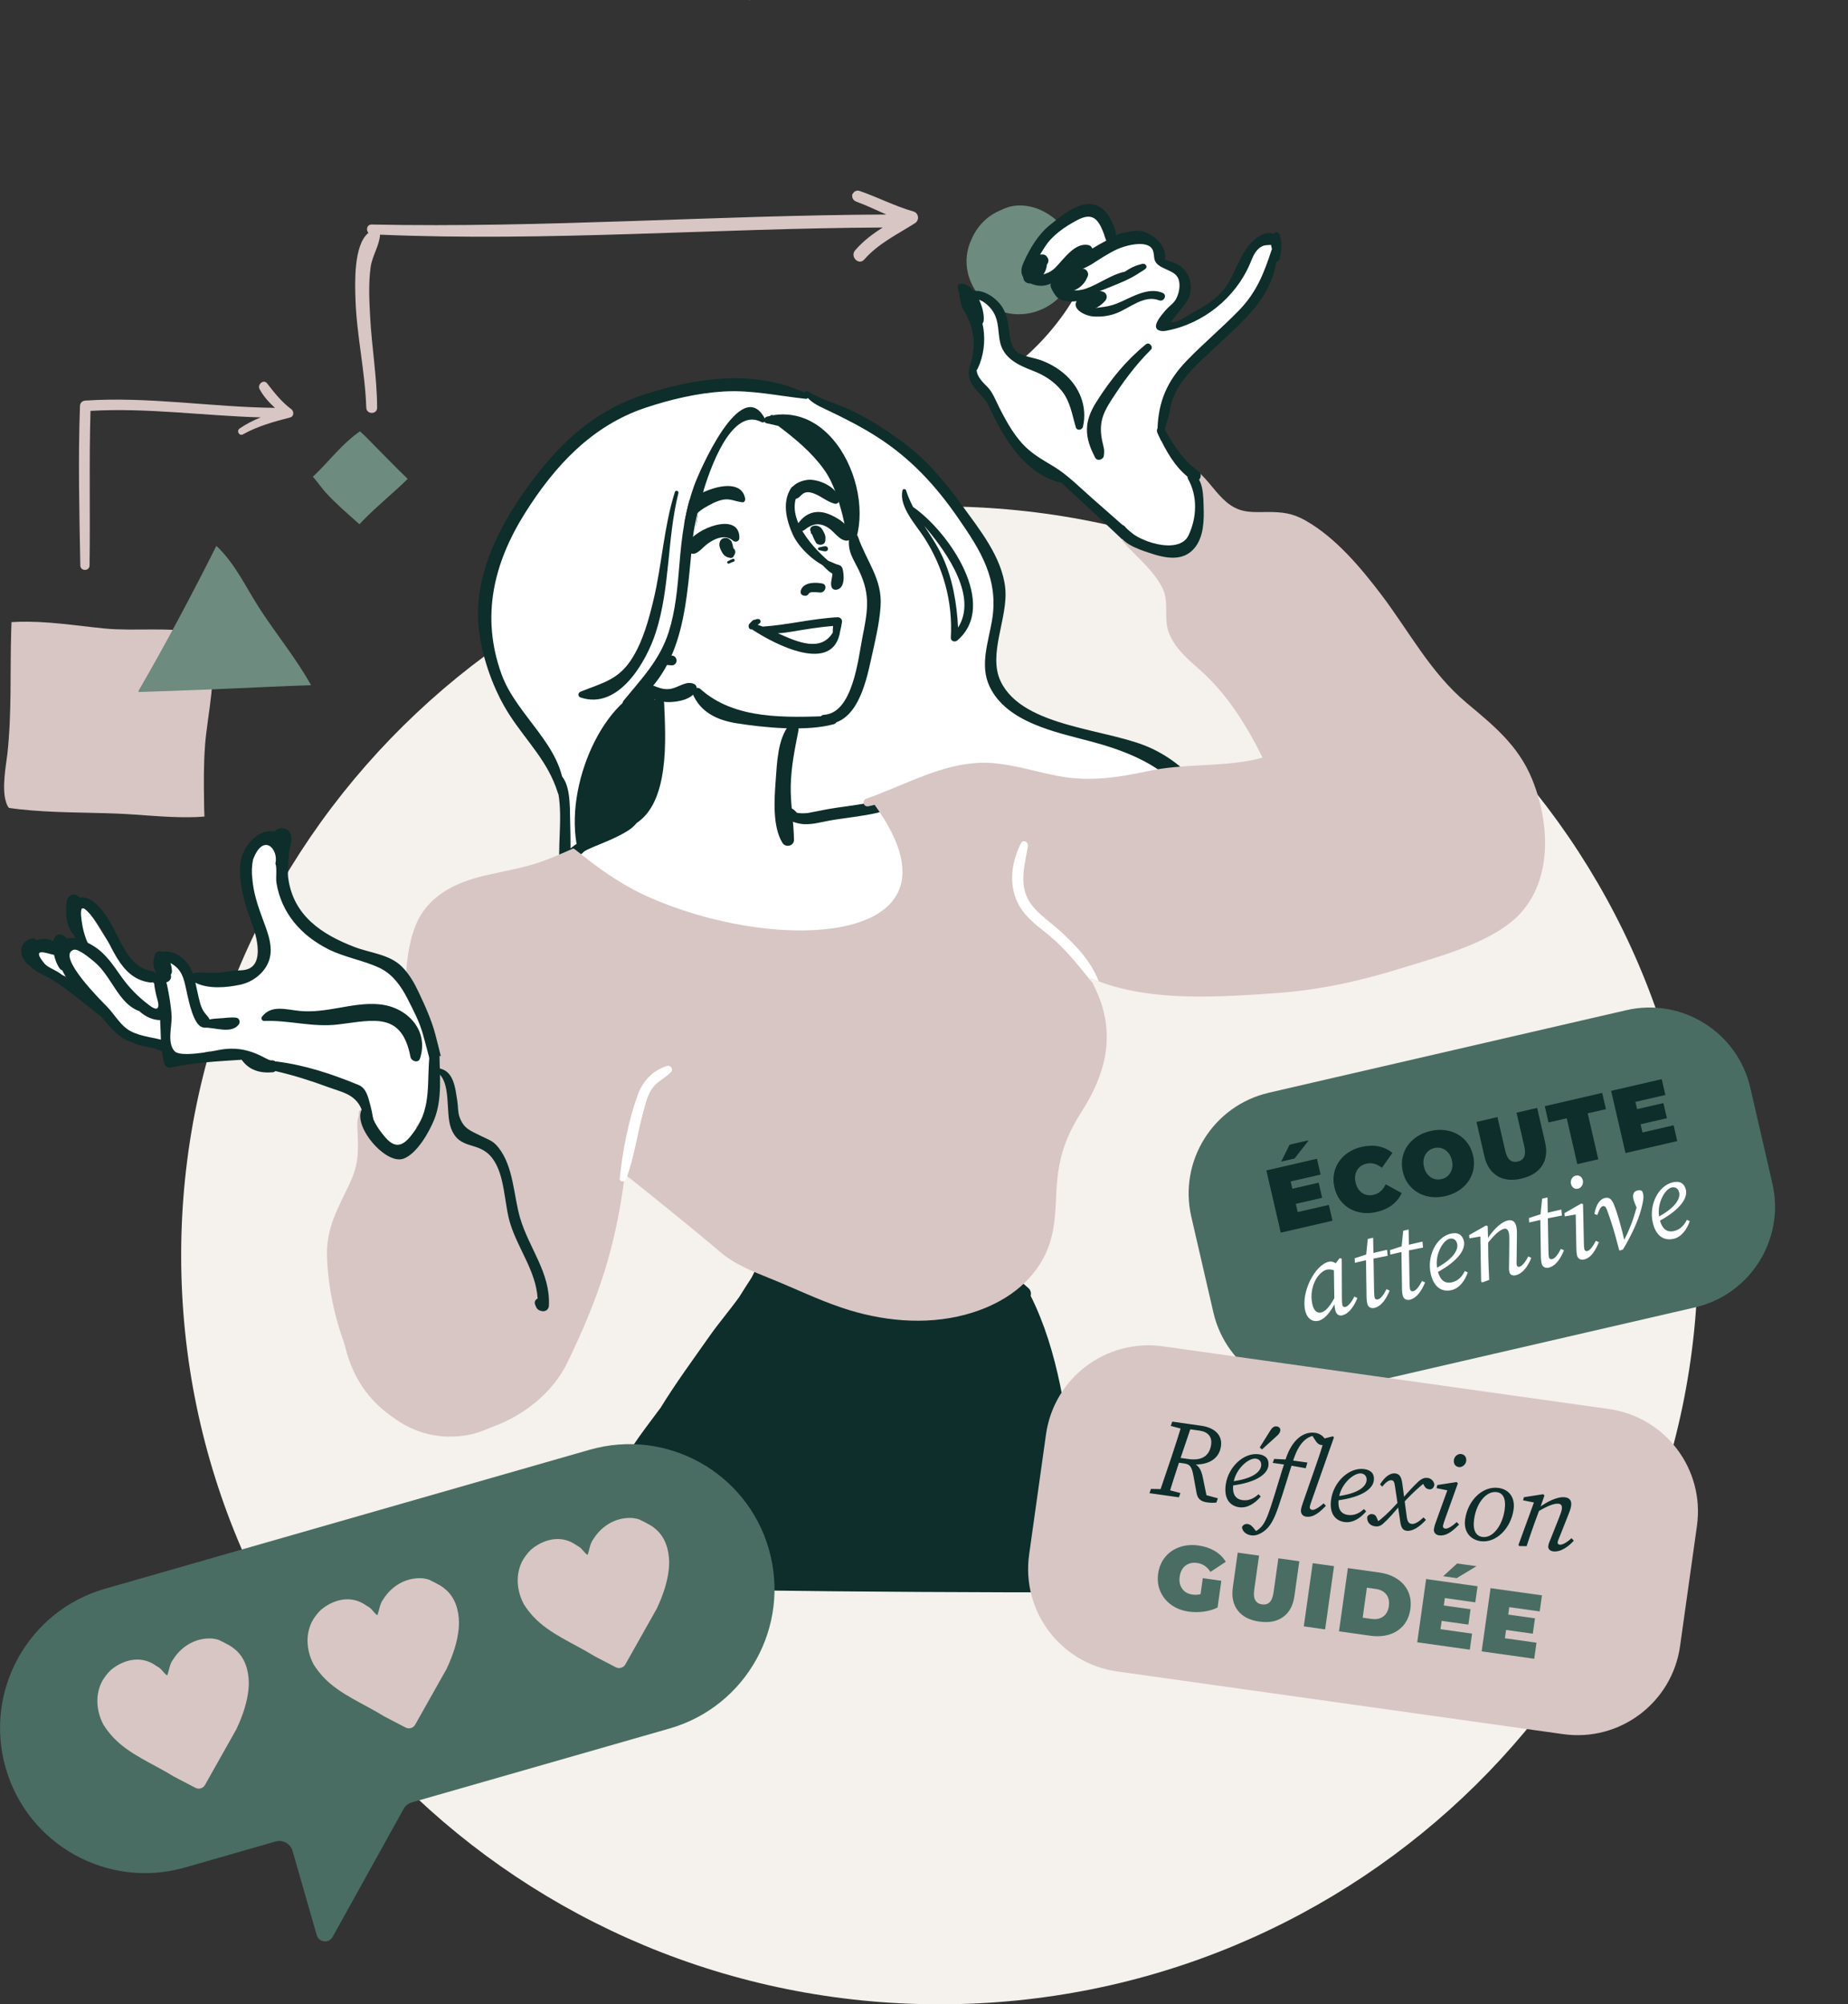
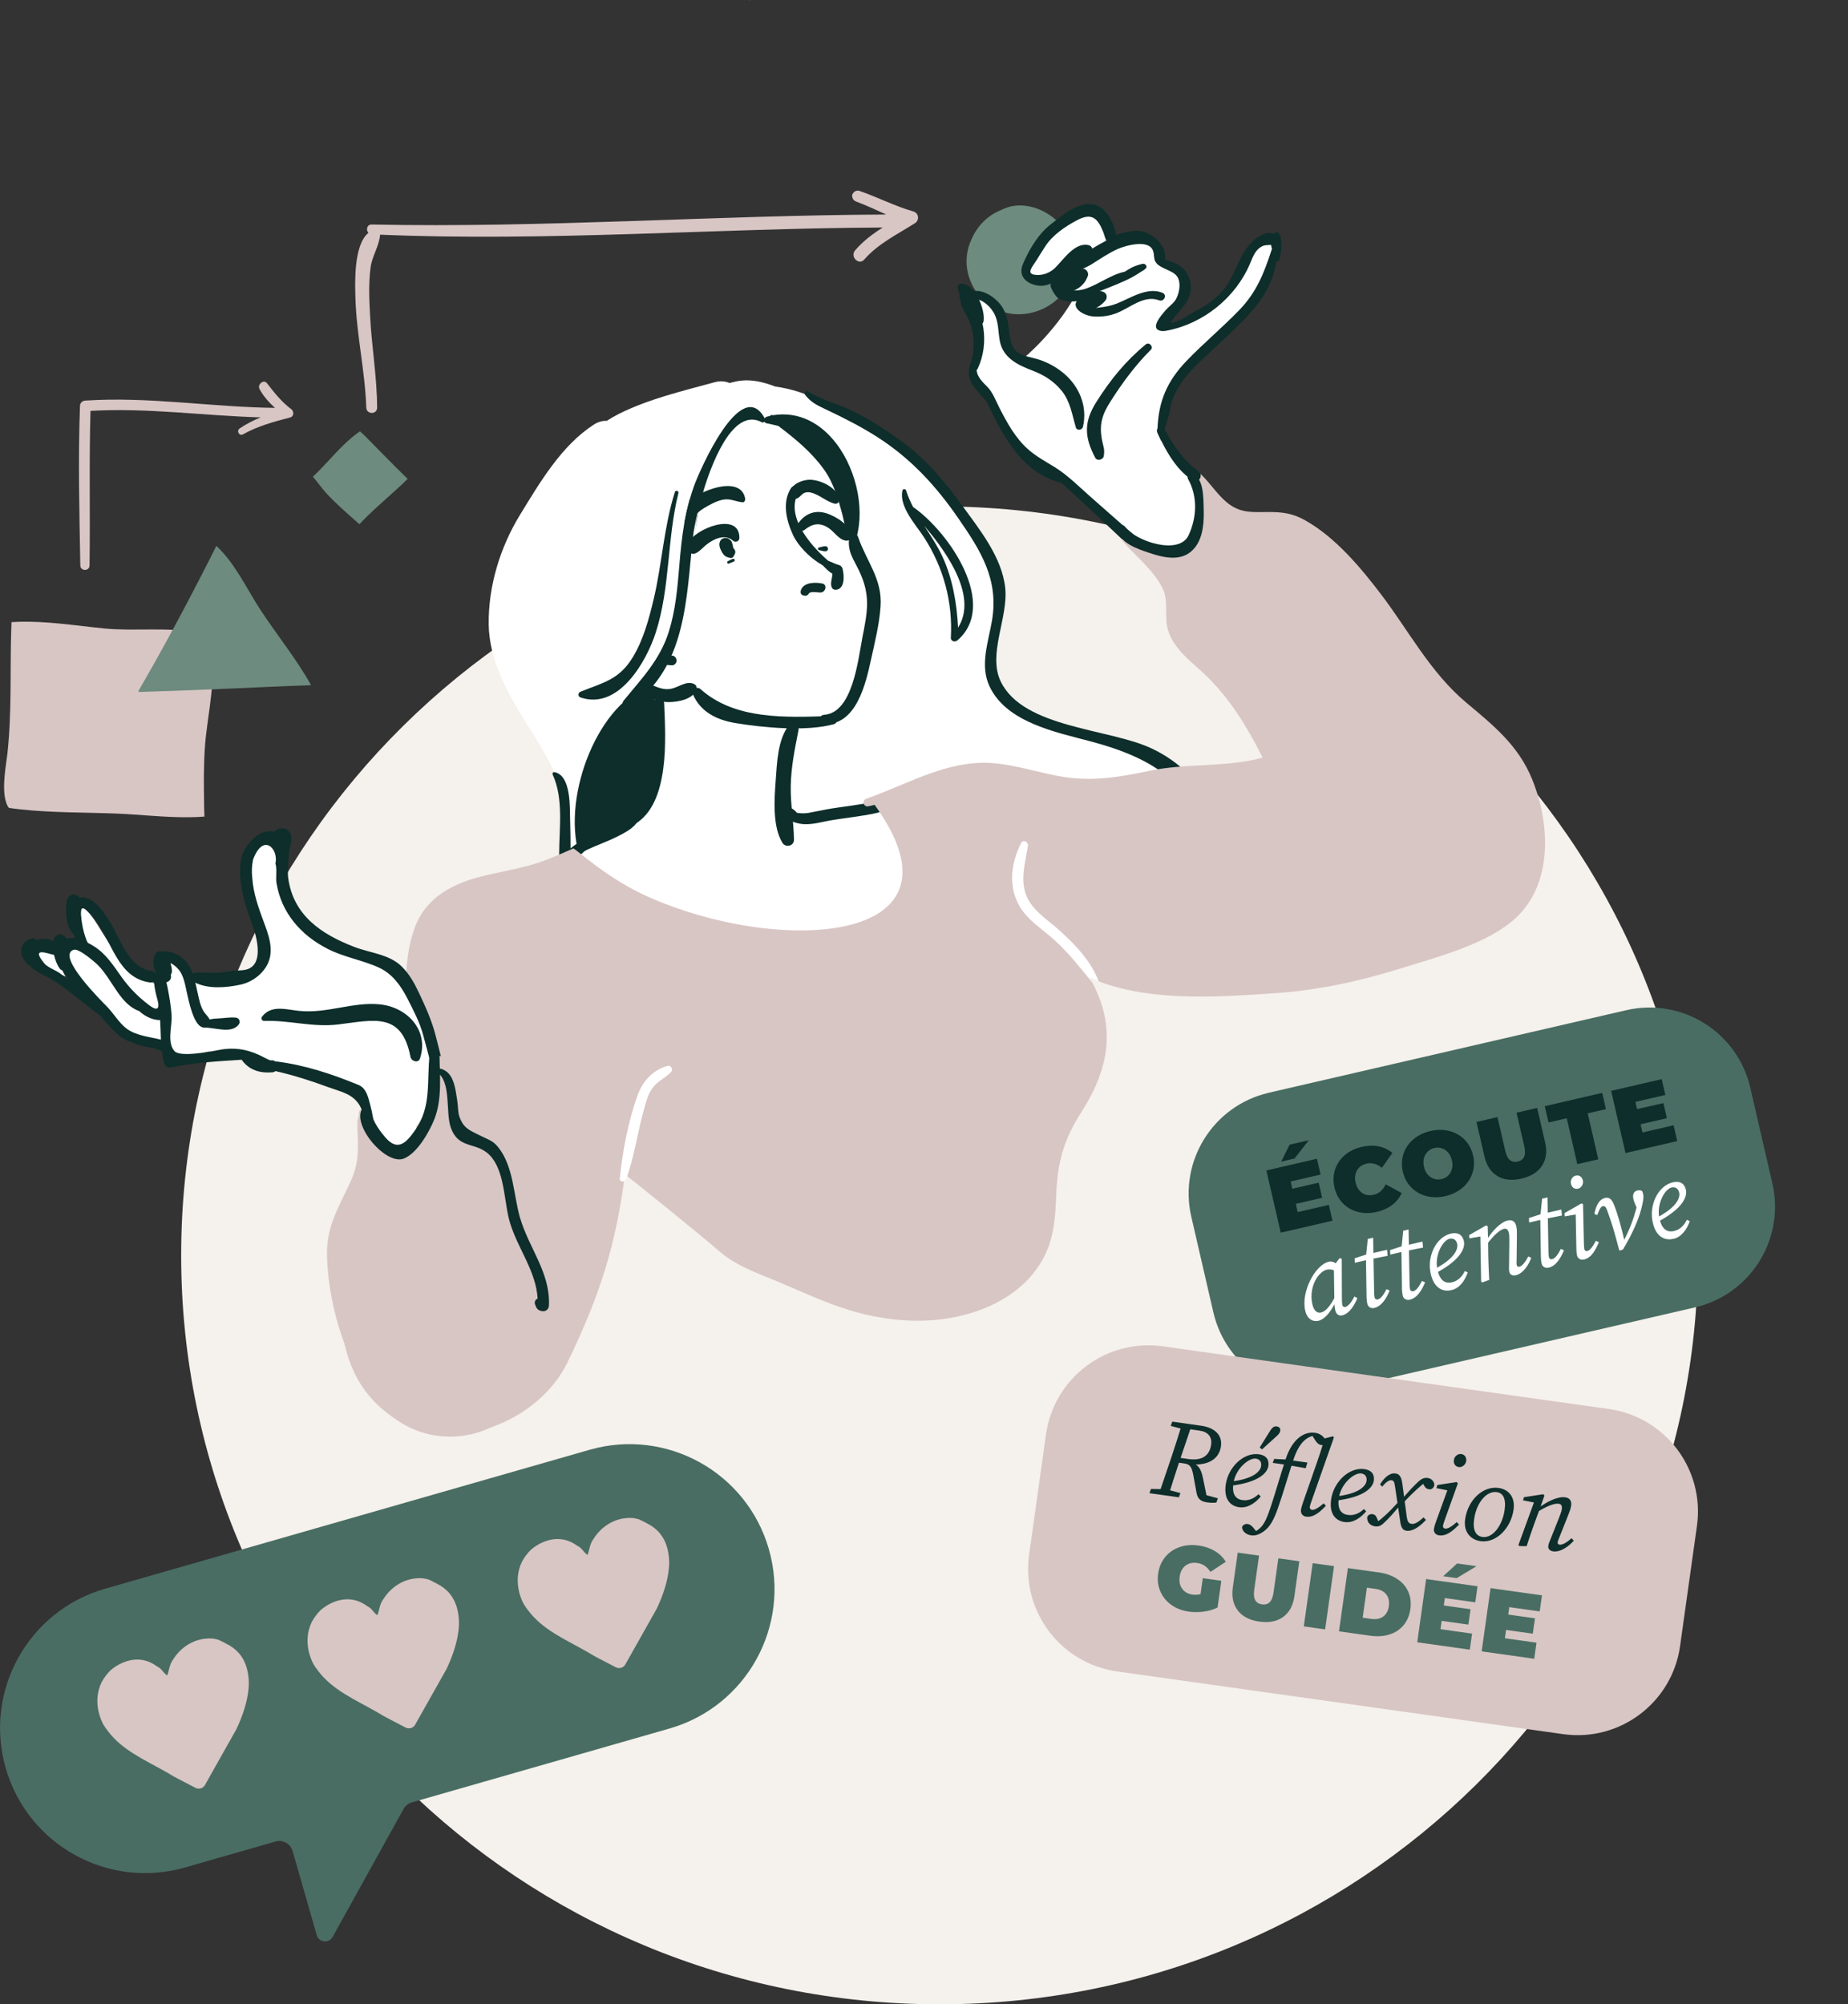
<svg xmlns="http://www.w3.org/2000/svg" id="Calque_2" viewBox="0 0 502.58 545.08">
  <rect x="0" y="0" width="502.58" height="545.08" fill="#333333" stroke="none" />
  <defs>
    <style>.cls-1{fill:none;}.cls-2{fill:#fff;}.cls-3{fill:#0d2e2b;}.cls-4{fill:#6d8b7e;}.cls-5{fill:#496d63;}.cls-6{fill:#d8c6c4;}.cls-7{fill:#f5f1ec;}.cls-8{clip-path:url(#clippath);}</style>
    <clipPath id="clippath">
      <rect class="cls-1" width="502.58" height="545.08" />
    </clipPath>
  </defs>
  <g id="Calque_1-2">
    <g class="cls-8">
      <path class="cls-7" d="M255.52,545.08c113.91,0,206.25-91.19,206.25-203.68s-92.34-203.68-206.25-203.68S49.27,228.91,49.27,341.4s92.34,203.68,206.25,203.68" />
      <path class="cls-2" d="M315.6,206.79c-.56-.25-1.14-.49-1.74-.72-13.89-5.34-36.41-4.65-43.69-19.6-4.02-8.26,2.15-18.71,1.16-27.52-.34-2.98-1.64-5.27-3.52-6.67-2.75-7.47-7.07-14.2-12.82-20.05-.42-.43-.85-.79-1.29-1.09-.16-.23-.3-.47-.49-.7-1.95-2.34-4.06-4.05-6.55-5.78-1.48-2.28-3.13-4.37-5.05-6.16-2.66-2.48-5.74-2.72-8.27-4.15-3.75-2.11-4.7-4.57-9.3-4.76-.16-.12-.32-.24-.51-.34-3.98-2.12-8.27-3.52-12.7-4.13-3.04-1.17-6.24-1.96-9.3-1.6-1.06.12-2.09.36-3.12.64-1.16-.49-2.54-.63-4.09-.2-8.76,2.39-17.85,4.53-26.02,8.6-1.15.58-2.24,1.22-3.28,1.89-1.13-.05-2.34.25-3.56,1.05-8.78,5.69-14.61,15.66-19.99,24.43-5.45,8.89-8.7,19.45-8.56,29.93.12,9.47,5.02,18.52,9.97,26.39,2.84,4.51,5.63,8.85,7.88,13.77,3.72,8.15,2.67,13.8,2.23,20.33-.48,7.09,10.74,8.55,12.15,1.27,1.71-8.81,3.21-17.59,3.12-26.59-.03-3.03.05-5.82.39-8.44.2-.19.41-.38.6-.61.35-.43.67-.87,1-1.31.03-.03.05-.06.07-.09,1.82-2.41,3.42-4.87,4.81-7.45,5.57-8.82,10.23-17.43,12.03-28.36,1.97-11.97,1.83-30.03,11.91-38.44,2.17-1.81,2.55-3.98,1.88-5.9.48-.59.83-1.25,1.04-1.95.21.11.42.23.66.31,4.1,1.43,8.28,2.31,12.59,2.87.48.06.92.02,1.32-.09-.58,3.68,1.3,7.82,5.69,8.45.16.09.63.4,1.35,1.23.71.82,1.54,1.56,2.41,2.2.43.32.91.55,1.39.74.31.65.74,1.3,1.3,1.91,3.33,3.65,3.2,10.37,5.06,15.45.22,8.32,4.41,15.32,3.66,23.89-.71,8.18-2.51,25.13-12.3,27.02-.2.04-.36.11-.54.16-5.41-2.72-12.46,3.74-9.9,9.21-.31,1.79-.47,3.59-.47,5.48,0,.04,0,.07,0,.11-2.86,6.07,1.86,11.58,8.21,10.64,8.22-1.22,16.46-2.26,24.73-3.13,2.42-.25,4.2-1.44,5.37-3.03,1.84.03,3.62.1,5.2.06,5.54-.14,11.09-.08,16.64.14,11.97.48,23.83,1.84,35.61,3.98,7.45,1.35,13.65-9.62,5.6-13.27" />
      <path class="cls-3" d="M172.69,191.28c.81-1.19-.88-2.17-1.84-1.42-12.4,9.78-19.92,36.38-9.88,49.86.64.86,2.02.38,1.77-.74-2.01-9.08-3.53-16.87-1.18-26.13,2.1-8.29,6.42-14.64,11.13-21.56" />
      <path class="cls-2" d="M247.31,253.59c-8.16,3.44-16.8,6.5-25.68,7.15-8.58.62-17.06-1.43-25.29-3.61-9.95-2.62-19.78-5.73-29.34-9.58-4.9-1.97-9.49-3.86-12.46-8.44-.51-.8-.36-2.08.36-2.72.15-.13.31-.24.46-.36-.24-.6-.2-1.3.36-1.82.85-.81,1.73-1.5,2.6-2.12,2.65-2.87,5.8-4.46,9.59-6.14.49-.2.98-.21,1.42-.11,3.11-2.41,5.75-5.29,8.37-8.21,1.68-3.5,2.54-7.44,3.22-11.63.05-4.19.15-8.35-.02-12.54-.13-1.63-.26-3.24-.31-4.89-.07,0-.1.03-.13.05.28.65-.11.8-1.29.37-2.25-.13-3.4-3.29-1.2-4.46.7-.37,1.32-.83,1.89-1.34.55-2.13,1.76-4.15,2.82-6.12.28-.49.52-.99.77-1.5.37-3.78,1.29-7.26,2.83-10.76.1-.21.16-.39.24-.59.03-.06.06-.1.1-.16-.02-3.26.12-6.48.41-9.74.06-.67.34-1.17.72-1.55.02-.72.03-1.45.08-2.17.23-2.95,1.01-5.78,1.63-8.63.28-1.79.57-3.58.85-5.36.08-.59.37-.99.75-1.29,0-.05.02-.1.03-.15.2-3.55,1.55-6.73,3.01-10.08.62-1.58,1.27-3.16,2.02-4.72.23-.5.58-.83.99-1.03.73-1.19,1.58-2.29,2.6-3.24,5.08-4.69,11.45-2.95,16.38.96,5.45,4.3,9.69,10.6,11.89,17.15,1.73,5.16,3,10.49,4.56,15.73,1.86,3.11,2.83,6.79,3.11,10.6.68,3.21.91,6.43.29,10-.13.75-.64,1.19-1.24,1.38-.05.18-.08.34-.13.51-.21,7.13-1.6,17.32-7.64,20.81-2.67,1.55-8.58,2.83-12.62,1.94-.86,4.2-2.21,8.22-2.52,12.57-.26,3.6-.26,6.94-1.19,10.44.34,1.25.77,2.52,1.2,3.79,1.17.83,2.87,1.45,5.42,1.89,3.81-.73,7.52-1.09,11.43-1.01.13,0,.23.05.33.06h.33c.2-.16.42-.31.7-.41,1.99-.73,4.38-1.32,6.94-1.73,1.06-.26,2.12-.51,3.19-.72.5-.1,1.01.02,1.43.26,8.55-.37,17.65,1.94,20.32,9.98,3.84,11.58-5.03,19.21-14.59,23.24" />
      <path class="cls-3" d="M225.8,194.73c-11.88.37-25.88,1.13-35.32-7.35-.85-.76-2.66-.03-2.13,1.24,2.09,5.03,6.61,7.2,11.82,8.05,7.58,1.24,19.12,2.32,26.56.29,1.48-.4.72-2.28-.93-2.23" />
      <path class="cls-3" d="M233.33,145.99c-.47-1.36-2.23-1.03-2.4.32-.46,3.76,1.14,5.62,2.71,8.92,3.24,6.8,2.25,11.2.86,18.35-1.13,5.81-2.62,20.33-10.37,20.82-1.62.1-1.65,2.49,0,2.54,8.71.29,11.26-10.78,12.72-17.42,1.04-4.74,2.29-9.72,2.63-14.56.54-7.43-3.78-12.2-6.15-18.98" />
      <path class="cls-3" d="M187.04,147.83c-.26.58-.42,1.32,0,1.89,1.68,2.27,3.58-.39,5.03-1.56,1.98-1.58,5.06-3.07,7.27-1.12.65.57,1.73.2,1.74-.72.09-7.38-12.23-2.55-14.04,1.51" />
      <path class="cls-3" d="M224.86,139.63c-3.29-1.1-6.14.15-7.96,2.98-.8,1.25.91,2.29,1.92,1.48,2.15-1.73,4.14-2.05,6.47-.53,1.56,1.01,2.78,3.12,4.64,3.46.77.14,1.86-.36,1.74-1.33-.36-2.82-4.28-5.22-6.81-6.07" />
      <path class="cls-3" d="M199.43,149.07c-.09-.58-.23-1.15-.45-1.73-.09-.24-.26-.4-.45-.52-.13-.13-.27-.25-.45-.35-.2-.12-.4-.15-.59-.15-.21-.03-.44-.03-.66.03-.98.27-1.33,1.31-1.14,2.22.13.62.46,1.27.78,1.81.39.66.9,1.03,1.63,1.25.06.02.12,0,.19.01.48.25,1.15.05,1.28-.51.12-.15.21-.31.28-.49.02-.05.03-.09.05-.14.2-.52-.05-1.09-.46-1.44" />
-       <path class="cls-3" d="M224.28,145.26c-.29-.63-.66-1.53-1.31-1.96-.95-.64-2.61-.44-2.63.72,0,.12.02.27.06.38.02.05.09.18.14.27-.07.15-.05.33.13.48.07.06.12.13.18.2.3.78.65,1.54,1.1,2.29.25.41.98.59,1.51.48.6-.13.93-.54.98-1,.07-.62.12-1.25-.16-1.85" />
      <path class="cls-3" d="M228.22,135.23c-1.19-2.77-4.56-4.46-7.47-4.74-2.34-.23-6.61,1.39-5.73,4.4.18.61.78.91,1.38.78,1.13-.24,1.43-1.25,2.43-1.65.88-.35,1.89-.07,2.72.27,1.89.75,3.35,2.11,5.34,2.67,1.07.3,1.7-.83,1.32-1.72" />
      <path class="cls-3" d="M202.65,135.62c.06.44-.2,1.03-.73.98-1.87-.19-3.29-1.07-5.23-.72-1.82.33-3.65,1.37-5.24,2.31-.57.34-1.16.8-1.76,1.3-1.16.96-2.34,2.08-3.6,2.9.38-2.12.83-4.23,1.43-6.37,1.12-.8,2.36-1.5,3.65-2.1,5.1-2.35,10.7-2.8,11.48,1.69" />
      <path class="cls-3" d="M226.3,153.4c-4.83-3.89-13.05-12.55-9.18-19.45.74-1.32-1.22-2.45-2.02-1.18-2.45,3.88-1.25,8.74.53,12.65,1.67,3.67,6.58,8.35,10.8,9.36,1.18.28.97-.49-.13-1.37" />
      <path class="cls-3" d="M229.13,154.65c-.12-.47-.53-.9-1.01-1.01-1.38-.32-2.52-1.29-3.99-1.24-.61.02-.95.77-.5,1.22.95.96,1.67,1.8,2.75,2.39-.02,1.2-.61,2.48-.24,3.58.21.62.75.89,1.38.78,2.36-.4,2.05-4.06,1.62-5.71" />
      <path class="cls-3" d="M223.59,158.68c-1.81-.36-4.83-.37-5.71,1.64-.19.44-.25,1.08.18,1.42.25.2.54.26.82.25.4.13.86-.16,1.03-.49.44-.85,2.53-.3,3.35-.37,1.3-.12,1.81-2.16.33-2.45" />
      <path class="cls-3" d="M207.13,114.81c-7.08-3.78-12.78,8.5-15.96,19.12-.59,1.95-1.07,3.84-1.48,5.57-.63,2.69-1.06,4.97-1.22,6.43-1.87,16.76-1.69,35.92-17.44,46.44-1.19.8-2.2-.88-1.42-1.84,4.93-6.03,9.82-11.02,12.25-18.64,1.84-5.81,2.38-11.92,2.88-17.96.33-4.07.7-7.82,1.35-11.53.38-2.12.83-4.23,1.43-6.37.36-1.29.77-2.57,1.24-3.89,1.35-3.79,12.86-30.47,19.28-18.24.31.59-.33,1.22-.91.91" />
      <path class="cls-3" d="M188.64,185.96c-2.06-.86-4.15,1-6.21,1.37-2.78.49-4.84-1.19-7.4-1.84-.8-.2-1.53.68-1.09,1.42,1.6,2.66,4.85,4.03,7.9,4.03,2.52,0,6.91-.78,7.58-3.6.16-.64-.21-1.13-.78-1.38" />
      <path class="cls-3" d="M183.53,133.84c-3.01,9.49-3.49,19.67-5.81,29.34-1.26,5.25-2.77,10.83-5.58,15.48-3.76,6.24-8.08,6.95-14.26,9.45-.73.3-.81,1.3,0,1.57,10.37,3.52,17.92-9.76,20.46-17.65,3.96-12.31,3.04-25.48,6.16-37.92.16-.64-.78-.89-.98-.27" />
      <path class="cls-3" d="M214.62,197.15c-3.12,3.85-3.31,10.31-3.66,15.06-.37,5-.93,12.55,1.84,17.02.86,1.38,3.15.86,3.13-.85-.07-4.87-.97-9.67-.88-14.61.1-5.27,1.1-10.03,2.1-15.15.26-1.33-1.5-2.77-2.54-1.48" />
      <path class="cls-3" d="M227.46,120.65c-4.12-5.42-10.06-8.88-17.23-7.73-.35-.14-.65-.03-.83.2-.31.08-.63.12-.93.22-.8.27-.94,1.57,0,1.77,1.12.23,2.18.47,3.21.74,4.53,3.42,9.04,7.13,12.37,11.78,2.68,3.73,3.94,8.16,5.1,12.54.18.69,2.12,10.42,3.22,7.61,3.11-7.91.92-19.47-4.91-27.13" />
      <path class="cls-3" d="M182.69,178.32c-.38.03-.76.06-1.14.09-.64.05-1.25.52-1.22,1.22.03.71.54,1.16,1.22,1.22.38.03.76.06,1.14.09.69.06,1.35-.64,1.32-1.32-.03-.66-.58-1.38-1.32-1.32" />
      <path class="cls-3" d="M180.62,191.35c-.08-1.91-2.88-1.91-2.97,0-.44,9.45.55,23.19-7.18,29.98-1.54,1.35.44,3.8,2.16,2.8,9.59-5.62,8.37-23.43,7.99-32.78" />
      <path class="cls-3" d="M157.05,257.17c-2.55-11.61-1.61-22.46-2-34.17-.11-3.32.34-12.09-4.22-13.01-.41-.08-.69.31-.52.67,2.99,6.53,1.78,14.48,1.76,21.48-.02,8.79-.33,17.52,3.86,25.49.33.63,1.26.18,1.12-.47" />
-       <path class="cls-3" d="M219.55,107.13c-14.07-6.87-30.56-4.42-44.91.36-13.59,4.54-22.88,13.51-31.17,24.95-8.02,11.06-14.95,24.92-13.21,38.98.97,7.82,4.03,16.4,8.33,23.04,4.72,7.29,10.47,12.6,13.13,21.2.28.91,1.72.77,1.7-.23-.24-12.65-12.91-20.65-17.04-32.11-5.62-15.62-2.2-30.13,6.47-43.89,8.05-12.77,18.14-23.68,32.72-28.55,6.78-2.26,14.22-4.01,21.37-4.42,7.51-.43,14.82,1.23,22.24,2.01.7.07.98-1.03.36-1.33" />
      <path class="cls-4" d="M290.21,63.57c-2.96-5.38-10.16-9.16-16.3-7.15-.58.19-1.16.45-1.72.73-3.68,1.47-6.45,4.37-7.97,7.91-1.35,2.79-1.73,6.08-1,9.17.02.1.05.21.07.31.03.13.06.27.1.4.03.11.08.2.12.31,1.03,3.43,3.34,6.4,6.49,8.31,5.46,3.31,12.68,2.11,17.32-1.98,5.01-4.42,6.09-12.22,2.9-18.01" />
      <path class="cls-2" d="M334.48,89.35c-5.68,5.33-12.07,8.86-15.97,15.96-2.93,5.31-3.63,10.75-.78,16.27,1.4,2.72,3.65,4.77,5.41,7.23,4.09,5.7,5.11,19.82-4.35,21.14-3.6.49-8.38-1.66-11.3-3.66-3.55-2.44-6.85-5.91-10.06-9.38-4.41-3.26-8.87-6.35-13.24-9.59-2.96-2.2-5.93-5.11-8.26-7.95-3.63-4.43-5.88-10.1-8.96-14.82-2.15-3.31-1.47-4.85-.29-8.47.05-.1.11-.16.16-.26.39-3.61-.99-6.17-1.95-9.85-.39-1.48-.73-2.6-.18-4.07.23-.62.67-.95,1.34-1.01,8.17-.95,6.06,14.88,11.92,16.87,5.31-4.44,11.09-11.14,14.59-17.6-3.13.29-3.91-1.32-3.52-4.88-.21.11-.42.23-.68.36-.91.47-2.85,1.01-3.97,1.04-1.96.03-3.34-.05-4.19-1.97-1.92-4.32,5.83-12.55,8.69-14.54,7.7-5.31,11.17-1.04,13.5,5.5,3.01-1.45,6.25-2.43,9.49-.93,4.2,1.95,3.29,5.16,5.81,8.08,2,2.31,4.67,1.94,4.67,5.91,0,1.76-5.15,8.73-5.34,11.07,6.45-1.56,12.93-6.2,17.05-10.93,3.83-4.36,4.51-10.36,9.61-13.52.42-.26,1.03-.28,1.45,0,6.5,4.1-7.3,20.86-10.65,24" />
      <path class="cls-3" d="M312.98,95.12c.8-.8-.45-2.21-1.34-1.49-5.51,4.52-9.64,9.63-13.44,15.63-3.45,5.44-3.37,9.49-.34,15.23.53,1,2.18.54,2.33-.5.27-1.86-.06-2.23-.43-4.02-.91-4.48-.09-7.15,2.32-10.91,3.21-5.02,6.67-9.73,10.9-13.95" />
      <path class="cls-3" d="M297.06,67.6c-.15-.46-.52-.83-1.03-.94-3.75-.85-6.79,3.96-9.1,6.2-1.45,1.42-3.55,2.17-5.57,1.86-.44-.07-.93-.21-1.11-.64-.31-.7,1.2-2.59,1.58-3.21.78-1.3,1.61-2.57,2.43-3.86,1.95-3.06,5.5-5.47,8.71-7.15,3.91-2.07,5.54-.54,7,3.08.39.96.54,1.81.91,2.49-1.32.68-2.61,1.42-3.83,2.17M347.81,66.23c-.16-.42-.31-.9-.59-1.25-.03-.15-.06-.31-.13-.46-.18-.39-.5-.75-.9-.93-.91-.44-2.02-.19-2.95.24-2.47,1.16-4.25,3.45-5.55,5.84-1.3,2.41-2.25,5-3.65,7.33-2.02,3.32-5.31,5.73-8.81,7.54-1.47.75-5.16,3.5-6.89,3.11,0,0,2.46-3.14,3.16-3.94.81-.93,1.51-1.97,1.94-3.14.67-1.9.5-4.09-.44-5.88-1.35-2.56-3.6-3.32-6.19-4.05.02-.03.03-.08.05-.11.42-3.44-2.56-6.37-5.57-7.41-1.55-.54-2.83-.41-4.38-.08-.42.08-3.37.54-3.37,1.12-.08-1.74-1.04-3.73-1.78-5.02-1.24-2.2-3.18-3.71-5.76-3.63-3.79.13-7.59,3.39-10.39,5.62-3.22,2.57-5.47,6.37-7.15,10.06-.29.65-.57,1.34-.65,2.04-.37,3.21,3.37,4.75,5.99,4.45.76-.08,1.45-.34,2.17-.62-1.04.39,1.17,3.53,1.56,3.83,1.45,1.12,3.52,1.25,5.28,1.01-1.32,2.15,2.23,4.05,4.72,4.18,2.1.12,4.17-.16,6.12-.91,3.65-1.42,7.49-5.05,11.56-3.5,1.34.5,2.31-1.43.98-2.02-4.1-1.76-8.78,1.45-12.47,2.91-1.53.6-3.05.88-4.69,1.06-1.04.11-2.72.49-3.62-.26-1.66-1.38.91-3,2.09-3.52,2.69-1.17,5.63-2.18,8.37-3.45,1.43-.65,2.83-1.4,4.13-2.28.37-.24,1.71-.94,1.79-1.42.1-.62-.51-1.07-1.11-.93-1.29.31-2.54.73-3.66,1.43-.34.21-.73.44-1.12.7-3.84.82-6.95,3.36-10.62,4.62-2.44.85-7.15.86-4.69-2.85,1.09-1.64,4.54-2.69,6.19-3.73,2.33-1.47,4.61-3.03,7.13-4.19,2.13-.96,8.53-2.78,9.67.46.23.64.23,1.3.33,1.97.23,1.71,1.65,2.31,3.09,3,1.14.55,2.44.99,3.17,2.08,1.17,1.74.49,5.06-.7,6.63-.73.96-1.77,1.63-2.52,2.54-.91,1.09-4.4,4.87-1.35,5.55.59.15,1.19.05,1.77-.06,9.9-1.89,18.68-8.97,22.6-18.25.44-1.04.83-2.13,1.47-3.06.65-.93,1.58-1.73,2.7-1.9.49-.08,1.03-.05,1.52-.1.05.16.08.31.11.47.06.24.11.49.16.73-.05.05-.1.11-.12.2-2.07,6.32-4.07,11.48-8.86,16.41-4.58,4.72-9.66,8.96-14.22,13.69-5.45,5.67-7.64,11.17-7.93,18.37-.03.41-.03.81-.03,1.24.33.72.67,1.43,1.03,2.17.23-.23.42-.44.6-.67.03-.31.07-.6.1-.91.07-.47.15-.95.26-1.4.39-1.73,1.04-3.37,1.4-5.1.05-.34.08-.7.13-1.04,0-.18.02-.29.05-.39.08-.34.18-.67.28-.99,2.08-6.45,7.59-10.89,12.46-15.48,7.8-7.34,15.13-13.4,16.2-24.1.13-.03.24-.1.34-.19.85-1.01.6-2.25.16-3.37" />
      <path class="cls-3" d="M306.66,143.99c-3.23-2.86-6.6-5.82-9.89-8.71-3.25-2.85-6.39-6.07-10.09-8.34-2.39-1.46-4.86-2.81-6.98-4.66-3.54-3.09-5.82-7.3-7.93-11.42-.97-1.91-1.77-4.16-3.27-5.67-1.21-1.21-2.71-2.65-2.92-4.44.13-.18.25-.38.35-.58,1.57-3.37,2.06-7.2,1.51-10.87-.28-1.83-.81-3.63-1.6-5.31-.28-.59-1.19-1.62-.66-2.26.56-.68,1.94.15,2.46.5,1.05.71,1.98,1.71,2.61,2.81,1.4,2.44,1.15,5.17,1.68,7.82.93,4.59,5.01,6.45,8.94,7.96,3.12,1.19,5.79,2.88,7.92,5.53,2.29,2.88,2.78,6.44,3.79,9.87.3,1.01,1.72.75,1.94-.16,1.29-5.54-.99-11.01-5.3-14.59-1.95-1.61-4.03-2.76-6.4-3.59-2.1-.73-5.13-.95-6.71-2.63-1.42-1.51-1.53-4.32-1.8-6.29-.32-2.37-.94-4.71-2.57-6.54-1.35-1.51-3.21-2.81-5.22-3.22-1.9-.39-5.44.61-5.23,3.01.1,1.14.79,2.13,1.36,3.13,2.3,4.04,2.78,9.07,1.3,13.48-.16.47-.34.95-.31,1.45-.56,1.93.21,3.63,1.44,5.22.73.94,1.57,1.8,2.36,2.69.35.41.68.93,1.05,1.41,4.28,9.12,9.74,19.25,20.22,21.74,9.67,8.88,19.16,17.74,28.45,27.05.53.53,1.21-.16,1.07-.74-1.42-5.94-7.22-9.82-11.56-13.65" />
-       <path class="cls-3" d="M296.33,433.07c-31-.02-62.01-.15-93.01-.59-15.84-.23-31.69-.55-47.52-.81,2.44-15.7,10.8-31.21,19.74-43.31,1.37-1.84,2.75-3.68,4.12-5.52,4.14-6.74,8.86-13.14,13.4-19.61,2.39-3.4,5.37-6.87,7.99-10.52,1.09-1.76,2.2-3.49,3.32-5.21,1.16-2.13,2.08-4.31,2.6-6.61.26-1.16,1.74-1.22,2.39-.49.78-1.01,2.33-.19,2.31.86-.02.54-.08,1.08-.11,1.6,8.55-1.01,18.74,3.01,26.67,4.77,12.51,2.78,24.17,3.99,36.74,2.44.59-1.16,2.44-1.79,3.6-.75.37.33.77.67,1.14,1.01.62.55.77,1.35.59,2.08,7.64,15.31,9.69,32.7,11.97,49.5,1.29,9.54,2.87,19.03,3.79,28.61.08.83.18,1.68.26,2.54" />
      <path class="cls-3" d="M132.02,304.24c-.62-1.85-3.56-1.06-2.94.81,2.21,6.69,2.25,17.48-1.63,23.6-6.95,10.93-14.27-4.82-16.05-11.01-.18-.64-1.24-.55-1.2.16.4,6.95,6.12,21.88,15.59,16.71,9.16-4.99,9.08-21.8,6.24-30.28" />
      <path class="cls-3" d="M172.63,220.52c-1.68.43-2.55,1.83-3.98,2.78-1.65,1.1-3.46,1.91-5.26,2.71-3.42,1.52-6.72,3.15-9.44,5.78-1.16,1.12.53,2.68,1.73,1.73,3.41-2.7,7.78-3.85,11.63-5.74,2.46-1.21,6.56-3.11,6.67-6.23.03-.71-.7-1.2-1.35-1.03" />
      <path class="cls-3" d="M237.91,217.97c-4.35,1.02-8.78,1.36-13.16,2.15-1.32.24-2.63.55-3.95.77-1.35.34-2.7.39-4.07.16-1.09-1.32-2.36-1.82-3.82-1.51.59-.27.54-1.05.19-1.47-.06-.07-.11-.14-.17-.2-.64-.75-1.95-.14-1.92.8.09,3.43,4.88,5.35,7.72,5.47,2.32.1,4.61-.57,6.87-.98,4.39-.79,8.81-1.12,13.16-2.15,1.97-.47,1.14-3.51-.84-3.04" />
      <path class="cls-3" d="M313.35,203.62c-11.46-5.53-35.04-5.5-41.19-18.28-3.61-7.49,2.08-17.32,1.22-25.46-.9-8.42-7.05-15.97-11.86-22.6-4.56-6.28-9.59-12.3-15.87-16.93-4.31-3.17-9.01-6.26-13.83-8.59-4.02-1.95-8.24-2.95-12.11-5.31-.64-.39-1.14.45-.74.96,1.62,2.05,3.27,2.82,5.65,3.94,4.88,2.32,9.49,4.63,14.05,7.56,9.03,5.8,15.79,13.13,21.88,21.94,6.15,8.88,11.13,16.71,9.23,27.92-.99,5.83-3.36,12.16-.68,17.87,4.63,9.87,18.08,12.46,27.5,14.98,17.3,4.61,30.47,12.25,30.61,31.86.01,1.55,2.54,2.01,2.8.38,2.17-13.68-4.35-24.3-16.65-30.24" />
      <path class="cls-6" d="M410.69,250.97c-8.04,6.3-20.44,9.48-30.01,12.47-10.93,3.4-22.05,5.83-33.48,6.63-15.29,1.04-33.46,2.44-48.39-3.18-.83-.29-1.65-.62-2.46-.98.24.44.49.86.72,1.3.57,1.09,1.09,2.21,1.56,3.34,4.76,11.48,1.87,21.87-4.56,31.92-4.96,7.75-6.53,13.87-6.85,23.09-.21,5.65-.65,11.22-3.32,16.33-4.36,8.35-12.55,13.29-21.41,15.65-11.01,2.93-22.89,1.71-33.58-1.91-6.58-2.21-12.85-5.28-19.26-7.86-4.97-2.02-9.98-3.94-14.09-7.54-4.48-3.92-23.76-19.51-25.61-20.84-2.44,19.25-6.84,33.02-15.68,51.23-7.65,15.75-31.05,25.83-47.37,14.82-19.88-13.42-15.26-41.26-8.48-60.27,4.72-13.24,10.14-25.78,11.53-39.93,1.06-10.86-1.04-22.85,2.96-33.24,3.18-8.26,10.7-11.93,18.86-13.86,5.76-1.35,11.48-2.2,17.03-4.38,1.37-.54,2.72-1.11,4.07-1.69,1.03-.44,2.04-.89,3.06-1.33,1.29.6,9.46,8.43,21.01,13.45,36.25,15.75,88.08,12.3,60.92-25.31-.57.15-1.12.28-1.69.39-1.35.29-1.86-1.6-.57-2.05.06-.02.11-.05.18-.07,1.5-.52,3-1.11,4.49-1.71,9.79-3.92,19.52-8.91,30.29-7.86,5.89.57,11.54,2.39,17.34,3.48,8.58,1.61,16.12.39,24.52-1.4,9.43-2,18.82-1.06,28.35-2.98.7-.13,1.6-.37,2.61-.64-4.48-8.92-9.62-17.34-17.33-24.1-3.3-2.91-6.94-6.06-8.34-10.4-1.19-3.68.21-8-1.51-11.5-2.52-5.11-7.28-8.66-10.89-12.88-.49-.57.18-1.61.86-1.11,4.74,3.32,10.58,6.5,16.17,2.87,6.45-4.17,5.19-12.16,1.9-17.86-.93-1.6,1.22-3.21,2.51-1.94,2.64,2.57,4.84,6.2,7.9,8.26,3.22,2.17,6.25,1.89,9.95,1.87,4.07-.03,6.91.29,10.49,2.33,8.17,4.66,14.9,12.69,20.53,20.09,7.59,10.01,13.39,21.22,23.14,29.41,7.39,6.19,14.13,11.6,17.88,20.75,5.18,12.65,5.84,29.86-5.93,39.13" />
      <path class="cls-2" d="M117.01,288.63c-1.24-8.57-4.58-18.19-11.37-23.99-6.58-5.63-16.66-5.55-23.07-10.65.05-.37,0-.75-.18-1.11-1.9-3.79-3.7-7.62-4.53-11.81-.63-3.09-.39-6.81-1.79-9.74-.96-2.03-2.25-3.83-4.69-2.9-3.21,1.21-3.76,7.31-3.37,10.06.21,1.53.57,3,.99,4.4-.41.44-.65,1.06-.54,1.82.73,5,2.56,9.67,3.3,14.62-.05.33-.06.67-.15.98-2.25,9.54-19.2,8.87-23.24,1.38-.88-1.63-3.92-.99-3.68.99.21,1.71.37,3.29.36,4.92-.72,0-1.42.37-1.73,1.04-2.41-1.94-4.44-4.15-7.2-5.8-6.42-3.84-7.85-9.82-12.41-15.27-1.03-1.22-3.39-.26-3.24,1.35.02.29.06.55.1.83-.06.26-.06.54-.02.86.33,1.77.78,3.29,1.47,4.88.23.88.46,1.74.65,2.62-.1-.02-.2-.08-.29-.1-.89-.18-1.88.04-2.87.32-.03-.01-.06-.03-.1-.04-.52-.22-1.02.03-1.32.45-1.07.29-2.09.46-2.93.06-.82-.39-1.53-.31-2.07.03-.28-.47-.73-.83-1.47-.85h-.55c-1.29-.03-1.89,1.16-1.74,2.28.28,1.9,3.14,2.87,4.58,3.58,2.66,1.35,5.49,2.18,8.01,3.52.08.28.21.55.44.81,1.53,1.74,3.09,2.91,5.03,4.15-.1.5-.02,1.04.41,1.55,1.53,1.81,3.08,3.37,4.69,4.69.75.73,1.51,1.45,2.31,2.12.46.39.98.5,1.47.44,2.78,1.5,5.91,2.28,9.59,2.35.1.83.21,1.58.41,2.65.15.78.99,1.27,1.73,1.3,5.7.23,12.8-3.6,18.24-2.08,2.7.73,4.3,2.85,6.56,3.83,2.05.89,5.37.88,7.64,1.56,2.36.72,4.54,1.63,6.97,2.17,5.06,1.09,8.73,1.86,11.37,4.38-.03.16-.07.34-.03.55.21,1.63,1.58,4.45,3.4,7.12-.98.15-1.84,1.21-1.61,2.31.57,2.93,2.22,4.12,4.17,4.17,1.33.73,2.49.59,4.05-.21,1.95.72,3.7-.05,4.61-3.45.15-.49.03-.96-.21-1.37,4.07-4.95,4.8-11.28,3.84-17.8" />
      <path class="cls-3" d="M103.14,273.12c-7.27-.66-14.25,2.56-21.74,1.8-3.65-.37-7.61-1.72-10.14,1.57-.39.51,0,1.18.62,1.16,6.8-.24,13.17,1.8,20.06.96,9.69-1.17,17.33-3.53,19.69,8.82.22,1.17,2.13,1.83,2.59.43,2.52-7.68-3.51-14.05-11.08-14.73" />
      <path class="cls-3" d="M43.77,282.77c-.05-.02-.09-.05-.16-.07-2.96-.72-6.54-1.06-9.07-2.88-2.07-1.5-3.59-4.15-5.38-6-1.19-1.23-14.02-13.83-9.16-15.52,1.26-.44,4.66,2.45,5.57,3.2,1.99,1.64,3.3,3.63,4.7,5.76,2.04,3.12,4.08,6.45,7.63,7.73,1.14,1.05,2.46,1.82,3.98,2.22.47.12,1.08.22,1.67.2.12,1.82.13,3.6.21,5.37M16.43,264.78c-1.1-.84-3.46-1.7-4.29-2.68-3.99-4.77.79-2.75,2.56-2.41.3,1.35.81,2.68,1.51,3.66.21.3.47.46.74.54.39.84.87,1.67,1.41,2.47-.64-.53-1.27-1.07-1.94-1.58M22.41,246.95c.57-.3,3.28,2.94,3.67,3.45,4.44,5.9,6.06,15.64,14.73,16.79.55.07.98-.12,1.29-.43-.42.43.16,2.77.26,3.32.18,1.05.8,2.45.7,3.5-.15,1.58-1.96.19-2.59-.29-2.94-2.22-5.35-4.68-7.47-7.67-2.14-3.02-4.21-6.24-7.41-8.25-.49-.31-1.08-.65-1.71-.97-.14-.26-.28-.52-.38-.78-.56-1.47-.97-3.01-1.2-4.57-.09-.64-.65-3.69.12-4.1M121.48,294.55c-.8-4.38-1.92-8.7-3.03-13.01-1.05-4.08-2.79-7.88-4.59-11.7-1.19-2.54-2.62-5.04-4.63-7.02-3.37-3.31-8.54-3.64-12.79-5.27-8.99-3.45-16.75-8.58-18.08-18.94-.08-.65-.07-1.41-.05-2.22.07-.42.06-.87.08-1.48.03-1.35.18-2.73.41-4.06.24-1.44.85-3.08.02-4.44-.94-1.56-3.38-1.47-4.15-.22-3.93-1.09-8.17,3.52-9.01,7.13-.94,4.06,0,8.6,1.07,12.52.87,3.19,2.33,6.23,3,9.47.52,2.47.89,6.5-1.72,7.96-1.3.73-2.82.6-4.25.72-1.38.12-2.72.42-4.11.53-2.23.18-4.47-.2-6.69.08-.21.03-.37.1-.52.18-.45-1.23-1.04-2.39-1.97-3.4-1.44-1.56-3.93-2.98-6.16-2.51-.86-.46-1.97-.1-2.28,1.07-.02.09-.03.19-.05.29-.16.36-.21.74-.22,1.13-.14,1.05.2,2.24.71,3.28-.02.07-.03.13-.05.2-.19-.38-.54-.68-1.1-.76-6.04-.8-8.25-7.75-10.85-12.37-1.49-2.63-4.9-8.29-8.69-7.6-.04,0-.08.03-.12.03-.74-.94-2.05-1.22-2.93-.26-.61.67-.68,1.73-.73,2.6-.13,2.44.11,5.01,1.5,7.09.14.21.32.33.5.4.13.41.26.82.41,1.21-.78-.13-1.53-.11-2.19.11-.09-.1-.19-.2-.29-.29-.32-.32-.65-.59-1.1-.77-.74-.29-1.45-.02-1.83.58-.29.33-.44.74-.52,1.17-1.25-.76-3.02-.85-4.53-.3-.31-.33-.78-.6-1.23-.49-2.07.49-3.3,2.13-2.86,4.28.2,1.02,1.18,2.6,2.35,3.25,1.39,1.6,3.76,2.39,5.59,3.48,4.84,2.9,9.03,6.79,13.59,10.12,1.82,2.14,3.63,4.4,5.84,5.9.84.57,1.75.95,2.68,1.23,2.53,1.42,5.67,1.12,8.14,2.5.14,1.12.34,2.25.67,3.39.18.6,1.01,1.14,1.64,1.01,6.39-1.41,12.87-1.72,19.36-2.15,2.02,2.86,5,3.71,8.45,3.41.26-.02.53-.15.76-.32,4.88,1.12,9.66,2.63,14.35,4.37,2.09.78,4.77,1.41,6.55,2.76,3.28,2.47,3.14,6.03,3.61,9.72.51,3.94,1.31,7.86,2.82,11.55.61,1.49,2.98.59,2.34-.9-1.45-3.39-2.61-7.32-2.77-11-.11-2.47-.49-4.92-1.14-7.31-.56-2.07-1.03-4.55-3.24-5.45-7.28-2.97-14.39-5.36-22.22-6.35-.11-.01-.2.01-.29.02-.33-.25-.73-.4-1.13-.33-1.22.23-5.88-4.44-14.21-2.83-2.76.54-10.65,1.99-12.14.33-2.1-2.35-.65-6.81-.79-9.58-.15-2.75-.65-5.46-1.18-8.16-.04-.2-.13-.55-.25-.98.84-.21,1.53-1.04,1.2-2.06.2-.3.34-.65.32-1.07-.03-.67-.18-1.4-.41-2.11.81.37,1.59,1.04,2.09,1.6,1.64,1.82,1.94,4.63,2.49,6.92.35,1.46,1.68,8.45,4.19,8.95.12.06.24.1.38.09,2.81-.13,7.41,1.82,9.42-.85.5-.66.21-1.75-.7-1.86-1.58-.19-3.16.14-4.76.2-.89.03-1.68.11-2.46.29-.31-.73-.91-1.22-1.41-1.9-1.13-1.56-1.46-3.72-1.89-5.57-.2-.84-.37-1.7-.57-2.54,3.54,1.8,8.49,1.36,12.27.54,3.2-.69,6.24-2.95,7.55-5.99,1.59-3.7.02-7.75-1.29-11.27-1.41-3.78-2.77-7.65-3.05-11.72-.2-1.68-.13-3.34.2-4.99,2.74-7.47,7.03-2.98,6.09,1.05.49,1.23.06,3.82.28,5.21,1.35,8.26,6.67,14.27,13.97,18,4.46,2.28,9.5,3.04,13.94,5.09,3.64,1.68,5.96,4.96,7.73,8.43,1.64,3.22,3.35,6.46,4.27,9.93,1.25,4.7,2.63,9.37,3.46,14.15.69,3.97.35,11.37,3.8,14.08.52.4,1.44.17,1.51-.56.39-4.49-1.57-10.14-2.4-14.65" />
      <path class="cls-3" d="M318.65,109.38c-.1.33-.2.65-.28.99.03-.19.06-.37.08-.57.02-.18.08-.33.2-.42" />
      <path class="cls-3" d="M324.38,130.68c-3.84-2.49-6.51-6.64-8.55-10.8-.36-.73-.7-1.45-1.03-2.17-.03-.05-.05-.08-.06-.13-.19-.42-.11-.81.1-1.11.41-.58,1.3-.77,1.74.03.07.13.15.26.21.39,2.26,4.07,5.21,8.58,9.09,11.22,1.55,1.06.11,3.58-1.5,2.56" />
      <path class="cls-3" d="M327.34,137.85c-.08-2.42.01-8.25-3.21-8.93-.77-.16-1.44.62-1.03,1.35,2.62,4.62,2.44,10.44.13,15.33-2.6,5.5-14.42,1.61-17.29-2.37-.57-.78-2.24-.66-2.09.57.47,3.86,5.57,5.51,8.74,6.57,4.21,1.41,9.16,2.53,12.34-1.41,2.44-3.03,2.53-7.41,2.41-11.1" />
      <path class="cls-6" d="M146.45,373.52c-1.48,8.6-11.5,15.45-19.51,16.79-10.8,1.81-20.37-2.87-26.53-11.71-7.05-10.13-11.14-24.75-11.48-37-.21-7.9,3.05-13.01,6.25-19.93,2.44-5.26,2.28-8.52,2.05-13.99-.06-1.84-.18-2.98.39-4.31-.02-.26-.05-.54-.03-.78.02-.59.6-.91,1.09-.85.76-.46,2.02.12,1.63,1.12-.19.51-.33,1.03-.41,1.55,1.09,2.6,3.21,4.66,5.31,6.56,3.47,3.18,5.18,4.04,8.71.15,4.69-5.16,5.05-15.73,3.75-22.05-.24-1.22,1.09-2.6,2.28-1.76,4.33,3.01,3.84,10.19,4.71,14.8,1.82,9.84,10.45,17.21,14.74,26.07,6.2,12.9,12.41,30.89,7.05,45.33" />
      <path class="cls-3" d="M119.53,286.54c-.01-1.75-2.45-1.64-2.65,0-.91,7.43.63,14.24-3.98,20.81-2.41,3.43-4.74,5.97-8.19,1.87-2.24-2.66-3.42-4.68-4.29-8.08-.15-.6-.85-.69-1.28-.34-4.59,3.83,5.4,16.19,10.59,14.31,3.71-1.35,7.1-7.43,8.42-10.8,2.17-5.56,1.41-11.94,1.37-17.77" />
      <path class="cls-2" d="M296.34,265.92c.24.44.49.86.72,1.3-3.3-4.05-6.35-7.99-10.26-11.54-2.91-2.64-6.46-4.85-8.78-8.08-3.97-5.55-3.29-12.51-.33-18.33.55-1.12,2.02-.26,1.86.78-.75,4.77-2.39,9.88,0,14.44,1.82,3.49,5.5,5.78,8.37,8.35,4.36,3.92,8.79,8.47,10.88,14.05-.83-.29-1.65-.62-2.46-.98" />
      <path class="cls-3" d="M141.47,331.34c-1.82-6.18-1.75-14.01-5.92-19.27-1.47-1.85-2.47-2-4.5-3.02-3.2-1.61-4.96-2.05-6.12-5.41-.43-1.24-.34-2.81-.55-4.13-.58-3.67-.95-8.54-5.35-9.02-.58-.06-.71.77-.28,1.04,4.13,2.59,2.32,10.96,3.88,15.21,2.32,6.32,7.52,3.34,11.25,8.23,3.53,4.63,3.2,12.42,4.9,17.84,2.19,6.98,7,12.95,7.43,20.34-.58.28-.98.86-.68,1.65.39,1.05.67,1.52,1.82,1.76,1,.21,1.88-.44,1.93-1.47.43-8.96-5.38-15.55-7.81-23.78" />
-       <path class="cls-3" d="M226.49,172.04c-3.24,5.28-9.38,2.7-14.93.18,1.29-.05,2.6-.24,3.91-.46,3.71-.63,7.36-1.23,11.1-1.53-.07.61-.1,1.21-.09,1.81M227.74,167.87c-6.85.35-13.47,2.08-20.29,2.54-.49-.19-.95-.35-1.41-.5.21-.14.43-.26.61-.43.35-.34.19-1-.29-1.11-.35-.08-.69,0-1.01.16-.25-.01-.5.07-.7.25-.29.27-.56.54-.82.84-.17.19-.25.43-.24.67,0,.24.07.49.24.66.22.22.49.27.75.21.04.05.08.11.15.15,5.84,3.85,22.01,12.34,23.78.23.2-.73.33-1.49.47-2.37.12-.75-.5-1.34-1.23-1.3" />
      <path class="cls-3" d="M199.69,152.08c-.08-.1-.27-.15-.39-.1-.48.17-.93.41-1.37.66-.4.23-.05.81.36.61.4-.19.81-.34,1.22-.5.16-.06.3-.2.29-.39,0-.12-.04-.19-.12-.28" />
      <path class="cls-3" d="M225.08,148.9c-.11-.21-.36-.34-.59-.34-.59-.01-1.22.21-1.79.34-.34.07-.34.61,0,.69.57.12,1.21.35,1.79.34.23,0,.48-.12.59-.34.14-.27.14-.42,0-.69" />
      <path class="cls-3" d="M178.84,191.58c-.03-.51-.35-1.12-.85-1.34-.44-.72-1.02-1.13-1.65-1.35-.7-.94-2.33-.98-2.83.26-2.42,1.24-4.38,4.45-4.84,7.24-4.38,4-7.25,10.04-8.53,15.62-.92,4.02-2.33,9.48.04,13.24,0,.26-.02.52-.02.79.02,1.5,1.61,2.31,2.88,1.65,5.59-2.88,11.43-6.2,13.65-12.47,1.06-2.95,1.35-6.07,1.29-9.23.49-.26.88-.75.91-1.34.2-4.36.16-8.71-.05-13.08" />
-       <path class="cls-3" d="M283.54,69.2c-.09,0-.19.02-.28.03-.44-.09-.92-.03-1.3.17-.41.21-.76.5-1.09.81-1.25.94-2.19,2.4-2.32,3.86-.13.45-.23.91-.24,1.36-.04,1.09,1.09,1.87,2.1,1.6,2.26-.6,4.15-2.71,4.28-4.99.09-.18.19-.35.28-.52.28-.57.18-1.12-.13-1.51-.24-.47-.7-.82-1.29-.81" />
      <path class="cls-3" d="M295.32,76.22c.07-.12.12-.24.15-.36.15-.27.29-.55.39-.84.31-.89-.52-2.05-1.49-1.96-1.14.12-2.15.48-3.12,1.1-.08.05-.15.1-.23.15-1.13.51-2.15,1.37-2.95,2.25-.55.61-.54,1.67.06,2.2.15.27.39.48.7.54,2.52.54,5.22-.88,6.48-3.09" />
      <path class="cls-3" d="M299.92,79.31c-.38-.13-.76-.18-1.14-.2-.1-.06-.2-.1-.31-.13-1.12-.3-2.04.05-2.52.84-.37.21-.72.45-1.04.74-.99.55-1.6,1.32-1.96,2.31-.22.59.25,1.34.84,1.48,2.54.61,5.15-.64,6.79-2.57.73-.86.45-2.1-.65-2.47" />
      <path class="cls-3" d="M348.32,64.96c-.09-.56-.22-1.42-.8-1.7-.63-.31-1.21.28-1.46.81-.12.27.15.65.45.45.1-.07.33-.22.45-.32,0,.11.03.28.03.38.01.67-.14,1.36-.27,2.02-.25,1.22-.28,2.45-.44,3.68-.13.98,1.46,1.16,1.7.23.48-1.86.66-3.63.34-5.53" />
      <path class="cls-3" d="M261.38,77.13c-.64,0-1.05.61-.92,1.21.13.58.3,1.14.48,1.7-.14,1.3.85,2.9,1.38,3.95.61,1.19,1.33,2.55,2.33,3.54.15.26.31.53.46.79.13.22.41.17.52,0,.9.52,1.79-.2,1.89-1.11.37-3.18-2.3-10.02-6.15-10.06" />
      <path class="cls-6" d="M55.76,202.79c-.39,5.15-.34,10.31-.26,15.45,0,.54.02,1.09.02,1.63.02.72.05,1.47.08,2.2-1.37.11-2.75.18-4.15.18-6.6.08-13.45-.75-19.69-.99-8.73-.34-17.63-.21-26.33-1.16-1.01-.11-2-.24-3-.39-.33-.41-.59-.93-.76-1.5-1.3-3.84.05-10.55.34-13.21,1.22-11.15.7-22.29,1.04-33.45.02-.78.05-1.58.08-2.36.55-.03,1.11-.06,1.68-.08,7.85-.28,15.83,1.04,23.59,1.81,8.19.8,17.33-.49,25.48,1.19.88.18,1.74.41,2.59.67.24.7.46,1.4.6,2.1,2.1,8.91-.63,19.07-1.32,27.91" />
      <path class="cls-4" d="M84.6,186.34c-3.97.13-7.93.29-11.89.47-11.66.54-23.32,1.03-34.98,1.38-.03-.11-.05-.23-.03-.36,7.44-12.85,14.46-26.05,21.14-39.37,5.14,4.77,8.12,11.46,11.92,17.28,4.53,6.95,9.8,13.34,13.84,20.6" />
      <path class="cls-3" d="M260.55,170.67c-.33-6.5-1.45-13.16-4.14-19.07-1.39-3.06-3.24-5.8-5.03-8.57,6.81,7.94,14.38,19.51,9.17,27.65M248.31,137.86c-.74-1.43-1.39-2.9-1.89-4.48-.14-.46-.86-.51-.98,0-1.04,4.37,3.68,9.38,5.85,12.74,5.29,8.17,7.85,17.57,7.3,27.33-.05.96,1.13,1.26,1.75.73,11.27-9.64-2.14-29.45-12.03-36.31" />
      <path class="cls-2" d="M181.49,289.88c-4.01,1.17-6.71,4.15-8.1,8.01-2.53,7-4.09,15.2-4.83,22.59-.1,1.04,1.38,1.07,1.7.23,2.24-5.93,3.04-12.44,4.75-18.54.63-2.25,1.17-4.76,2.69-6.6,1.33-1.61,3.32-2.5,4.78-3.99.7-.71,0-1.99-.99-1.7" />
      <path class="cls-4" d="M110.88,130.23c-3.92,3.87-8.34,7.39-12.19,11.35-.32.33-.64.66-.94.99-.26-.23-.52-.46-.78-.69-2.85-2.52-5.77-5.08-8.32-7.85-1.01-1.1-2-2.53-3.09-3.83-.16-.19-.31-.37-.48-.55.23-.21.47-.43.69-.66,3.84-3.73,7.21-8.14,11.53-11.27.2-.15.39-.28.59-.42.34.31.69.64,1.03.95.13.11.26.23.38.35,3.85,3.87,7.63,7.84,11.57,11.63" />
      <path class="cls-6" d="M79.15,111.23c-2.63-1.99-4.52-4.41-6.53-6.99-.94-1.2-2.7.33-2.03,1.57,1.03,1.93,2.53,3.61,4.19,5.11-17.25-.19-34.36-3.12-51.59-1.98-.8.05-1.41.62-1.44,1.44-.53,14.47-.17,28.93.09,43.4.03,1.61,2.48,1.62,2.51,0,.21-14.01-.15-28.03.26-42.04,15.46-.89,30.85,1.33,46.29,1.77-2,.81-3.93,1.78-5.72,3.01-.96.66-.12,2.18.93,1.59,3.91-2.21,8.43-3.45,12.76-4.57,1.15-.3,1.12-1.7.3-2.31" />
      <path class="cls-4" d="M203.81,0c-.1,0-.1.15,0,.15s.1-.15,0-.15" />
      <path class="cls-6" d="M248.44,57.52c-5.08-1.44-9.76-3.91-14.75-5.62-.47-.16-1.16,0-1.48.39-.21.26-.47.51-.46.87,0,.07,0,.14.01.2.04.73.46,1.22,1.12,1.47,2.78,1.03,5.45,2.31,8.16,3.51-46.66.2-93.27,3.69-139.95,2.72-1.33-.03-1.61,1.52-.89,2.27-4.11,3.3-3.65,13.98-3.53,17.96.31,9.92,2.62,19.67,2.94,29.58.06,1.89,2.96,1.91,2.95,0-.03-8.27-1.46-16.5-1.9-24.75-.24-4.45-.47-9,.13-13.43.42-3.12,2.39-5.89,2.57-8.87,45.58,1.93,91.14-1.74,136.72-1.95-2.75,1.74-5.35,3.68-7.52,6.21-1.47,1.71.99,4.21,2.49,2.49,3.79-4.35,9-6.83,13.79-9.88,1.25-.79,1.05-2.75-.41-3.17" />
      <path class="cls-5" d="M345.07,297.18c-15.14,3.49-24.58,18.6-21.08,33.74l6,26c3.5,15.14,18.6,24.58,33.74,21.08l97.2-22.44c15.14-3.49,24.58-18.6,21.08-33.74l-6-26.01c-3.49-15.14-18.6-24.58-33.74-21.08l-97.2,22.44Z" />
      <path class="cls-2" d="M455.13,336.91c2.14-.49,3.64-2.53,4.41-4.81l-.79-.37c-.56,1.18-1.61,2.62-3.46,3.05-1.9.44-3.31-.44-3.98-3.37-.9-3.89,1.41-8.03,3.31-8.47.97-.22,1.79.27,2.04,1.35.39,1.67-1.02,4.24-6.17,6.91l.37,1.08c6.78-3.6,8.07-6.82,7.63-8.73-.4-1.73-1.65-2.46-3.52-2.02-4.07.94-6.58,6.23-5.49,10.94.86,3.75,3.1,5.02,5.65,4.43M440.33,339.99l.24.1.8-.28c2.28-3.73,4.16-7.89,4.93-10.82.8-2.96.68-3.73.55-4.32-.11-.47-.18-.64-.34-.79-.22-.16-.64-.25-1.2-.12-.94.22-1.41.97-1.07,2.44.07.29.23.72.37,1.08l.83,1.97-.17-1.81c-.09.39-.16.78-.25,1.17-.87,3.19-1.88,5.89-3.53,9.01l.33-.05c-.82-3.54-1.8-7.26-2.87-9.91-.64-1.55-1.29-2.14-2.49-1.86-1.38.32-2.39,1.81-2.85,4.33l.78.31c.67-1.79,1.01-2.3,1.54-2.42.41-.09.75.04,1.17,1.21,1.12,2.98,2.07,6.15,3.25,10.75M429.2,323.26c.88-.2,1.49-1.3,1.28-2.21-.24-1.05-1.04-1.55-1.97-1.33-.88.2-1.5,1.24-1.28,2.21.24,1.05,1.04,1.55,1.97,1.33M428.88,341.4c.23.99,1.11,1.32,1.9,1.13,2.08-.48,3.15-2.64,4.06-4.7l-.83-.39c-.88,1.68-1.64,2.63-2.34,2.79-.32.07-.7-.09-.79-.49-.08-.35-.11-.99-.13-1.76l-.23-10.49-.45-.2-4.6,2.63.08.88,3.56-.61-.59-.29.18,9.33c.01,1.26.1,1.77.19,2.17M419.04,341.45c.04,1.25.13,1.76.22,2.17.23.99,1.1,1.32,1.92,1.13,1.99-.46,3.33-2.68,4.15-4.72l-.83-.39c-.88,1.68-1.61,2.62-2.4,2.8-.35.08-.76-.07-.86-.54-.07-.29-.12-.93-.13-1.76l-.26-14.49-1.46.34-.5,4.89.16,10.56ZM415.88,332.47l4.07-.94,4.83-.96-.16-1.63-4.89,1.13-.02-.09-3.9,1.27.06,1.22ZM405,348.08c-.1-2.17-.21-4.26-.25-6.41l-.05-4.37-.11-3.83-.45-.2-4.6,2.63.08.88,3.56-.61-.59-.3.22,12.71.35.17,1.85-.67ZM410.48,345.92c.17.73.84,1.1,1.75.89,1.99-.46,3.47-2.74,4.21-4.73l-.83-.39c-.75,1.56-1.67,2.64-2.4,2.81-.35.08-.63-.07-.73-.48-.07-.29-.03-.95-.02-1.81l.07-5.72c.01-1.02.05-2.05-.16-2.98-.31-1.35-1.11-1.87-2.34-1.59-1.93.45-4.19,2.82-5.69,5.26l.1,1.12c1.9-2.47,3.46-3.85,4.57-4.11.64-.15,1.1.09,1.34,1.14.14.58.12,1.6.12,2.65l-.06,5.47c-.02,1.27-.08,1.81.08,2.48M394.76,350.85c2.14-.49,3.64-2.54,4.41-4.81l-.8-.37c-.56,1.18-1.61,2.62-3.46,3.05-1.9.44-3.31-.44-3.98-3.37-.9-3.89,1.41-8.03,3.31-8.47.97-.22,1.79.27,2.04,1.35.38,1.67-1.02,4.24-6.17,6.91l.37,1.09c6.78-3.6,8.07-6.83,7.63-8.73-.4-1.73-1.65-2.45-3.52-2.02-4.07.94-6.57,6.23-5.49,10.94.86,3.75,3.1,5.02,5.65,4.43M381.26,350.17c.04,1.25.13,1.76.22,2.17.23.99,1.11,1.32,1.93,1.13,1.99-.46,3.33-2.68,4.15-4.72l-.83-.39c-.88,1.68-1.61,2.62-2.4,2.8-.35.08-.76-.07-.86-.54-.07-.29-.12-.93-.13-1.76l-.26-14.49-1.46.34-.5,4.9.16,10.56ZM378.11,341.19l4.07-.94,4.83-.96-.16-1.63-4.89,1.13-.02-.09-3.9,1.27.06,1.22ZM371.63,352.4c.04,1.25.13,1.76.22,2.17.23.99,1.1,1.32,1.92,1.13,1.99-.46,3.33-2.68,4.15-4.72l-.83-.39c-.88,1.68-1.61,2.62-2.4,2.8-.35.08-.76-.07-.86-.54-.07-.29-.12-.93-.13-1.76l-.26-14.49-1.46.34-.5,4.89.16,10.56ZM368.48,343.42l4.07-.94,4.83-.96-.16-1.63-4.89,1.13-.02-.09-3.9,1.27.06,1.22ZM365.03,357.71c1.96-.45,3.34-2.74,4.12-4.71l-.83-.39c-.73,1.5-1.67,2.64-2.4,2.81-.38.09-.76-.07-.85-.48-.08-.35-.14-.99-.13-1.76l-.04-10.87-.59-.14-1.56,2.05.14,9.68c.02,1.01.07,1.65.27,2.5.26,1.14,1.09,1.51,1.88,1.32M358.53,359.21c2.08-.48,4.14-3.42,5.49-6.94l-.41-.58c-1.87,3.67-3.11,4.97-4.34,5.25-1.05.24-1.95-.44-2.36-2.23-.6-2.6-.02-5.14,1.05-6.93.83-1.36,1.91-2.26,2.85-2.48,1.02-.24,2.16.15,3.03.59l.89-.97c-1.07-1.17-2.08-2.08-3.34-1.79-3.74.86-7.6,8.2-6.43,13.29.55,2.4,2.17,3.11,3.57,2.78" />
      <path class="cls-3" d="M446.68,307.97l-.51-2.22,7.16-1.65-.95-4.11-7.16,1.65-.46-1.98,8.15-1.88-.99-4.3-13.76,3.18,3.91,16.92,14.07-3.25-.99-4.3-8.46,1.95ZM428.96,316.6l5.71-1.32-2.88-12.5,4.96-1.14-1.02-4.42-15.62,3.61,1.02,4.43,4.96-1.14,2.88,12.5ZM413.8,320.51c2.59-.6,4.46-1.77,5.58-3.5,1.13-1.74,1.4-3.87.81-6.4l-2.15-9.31-5.61,1.3,2.11,9.14c.29,1.24.27,2.2-.04,2.86-.31.67-.89,1.1-1.73,1.29-.84.19-1.54.06-2.12-.4-.57-.46-1-1.31-1.29-2.55l-2.11-9.14-5.71,1.32,2.15,9.31c.58,2.53,1.76,4.33,3.54,5.4,1.77,1.07,3.96,1.3,6.55.7M392.03,320.67c-.71.16-1.39.14-2.04-.08-.65-.21-1.22-.6-1.71-1.16-.49-.56-.83-1.26-1.02-2.12-.2-.85-.2-1.64,0-2.35.19-.71.53-1.31,1.03-1.79.49-.48,1.09-.8,1.8-.96.71-.16,1.39-.14,2.04.08.65.21,1.22.6,1.71,1.16.49.56.83,1.27,1.02,2.12.2.86.2,1.64,0,2.35-.19.72-.53,1.31-1.03,1.79-.49.48-1.09.8-1.8.96M393.1,325.28c1.82-.42,3.37-1.18,4.65-2.27,1.28-1.09,2.17-2.41,2.68-3.94.51-1.53.57-3.15.18-4.84-.39-1.69-1.15-3.12-2.28-4.27-1.13-1.16-2.51-1.94-4.14-2.37-1.63-.42-3.35-.42-5.17,0-1.82.42-3.37,1.18-4.65,2.27-1.28,1.09-2.17,2.41-2.68,3.94-.51,1.54-.57,3.15-.18,4.84.39,1.69,1.15,3.12,2.29,4.27,1.13,1.16,2.51,1.95,4.14,2.37,1.63.42,3.35.42,5.17,0M374.39,329.6c1.64-.38,3.04-1.01,4.2-1.89,1.16-.88,2.03-1.96,2.61-3.25l-4.35-2.38c-.74,1.56-1.82,2.51-3.24,2.84-1.19.28-2.24.12-3.14-.48-.9-.6-1.5-1.54-1.8-2.83-.3-1.29-.17-2.4.38-3.34.55-.93,1.42-1.54,2.61-1.81,1.42-.33,2.8.05,4.16,1.13l2.86-4.05c-1.09-.9-2.35-1.5-3.77-1.78s-2.96-.23-4.6.15c-1.79.41-3.31,1.16-4.58,2.24-1.26,1.08-2.14,2.39-2.65,3.92-.5,1.53-.56,3.15-.16,4.86.39,1.71,1.15,3.14,2.28,4.3,1.12,1.16,2.49,1.95,4.1,2.36,1.61.42,3.31.42,5.09,0M348.43,315.91l3.63-.84,3.87-4.97-5.2,1.2-2.3,4.61ZM352.92,329.62l-.51-2.22,7.16-1.65-.95-4.11-7.16,1.65-.46-1.98,8.15-1.88-.99-4.3-13.76,3.18,3.91,16.92,14.07-3.25-.99-4.3-8.46,1.95Z" />
      <path class="cls-6" d="M316.25,366.14c-15.39-2.16-29.62,8.56-31.78,23.95l-4.59,32.69c-2.16,15.39,8.56,29.62,23.95,31.78l121.3,17.05c15.39,2.16,29.62-8.56,31.78-23.95l4.59-32.69c2.16-15.39-8.56-29.61-23.95-31.78l-121.3-17.05Z" />
      <path class="cls-5" d="M409.27,445.53l.32-2.26,7.27,1.02.59-4.18-7.27-1.02.28-2.02,8.28,1.16.61-4.37-13.98-1.96-2.42,17.2,14.3,2.01.61-4.37-8.6-1.21ZM392.48,428.66l3.69.52,5.39-3.25-5.28-.74-3.8,3.48ZM391.75,443.06l.32-2.26,7.27,1.02.59-4.18-7.27-1.02.28-2.02,8.28,1.16.61-4.37-13.98-1.96-2.42,17.2,14.3,2.01.61-4.37-8.6-1.21ZM370.59,439.94l1.15-8.16,2.43.34c1.25.18,2.19.67,2.84,1.49.64.82.88,1.87.7,3.17s-.7,2.24-1.54,2.85c-.85.61-1.89.82-3.14.65l-2.43-.34ZM364.16,443.65l8.48,1.19c1.92.27,3.66.16,5.22-.33,1.56-.49,2.84-1.33,3.84-2.51.99-1.18,1.61-2.65,1.86-4.4.24-1.75.05-3.33-.58-4.74-.63-1.41-1.63-2.56-3-3.46-1.37-.9-3.01-1.49-4.93-1.76l-8.48-1.19-2.42,17.2ZM354.58,442.3l5.8.82,2.42-17.2-5.8-.81-2.42,17.2ZM342.51,441c2.64.37,4.79-.05,6.47-1.27,1.67-1.22,2.69-3.11,3.05-5.68l1.33-9.46-5.7-.8-1.31,9.29c-.18,1.26-.53,2.15-1.06,2.66-.53.51-1.22.7-2.07.59-.85-.12-1.46-.5-1.83-1.13-.37-.64-.47-1.59-.29-2.85l1.31-9.29-5.8-.82-1.33,9.46c-.36,2.57.09,4.67,1.37,6.31,1.27,1.63,3.23,2.63,5.87,3M326.49,433.54c-.71.18-1.44.22-2.17.12-1.25-.17-2.19-.71-2.82-1.6-.64-.89-.86-1.98-.68-3.28.19-1.33.71-2.32,1.57-2.99.86-.66,1.93-.91,3.21-.73,1.49.21,2.69,1.02,3.59,2.43l4.17-2.75c-.73-1.21-1.73-2.18-2.98-2.94-1.26-.75-2.73-1.25-4.41-1.49-1.87-.26-3.6-.12-5.19.44s-2.89,1.46-3.91,2.71-1.65,2.75-1.9,4.48c-.24,1.74-.05,3.35.59,4.83.64,1.48,1.63,2.71,2.98,3.68,1.35.97,2.94,1.58,4.78,1.84,1.29.18,2.64.18,4.04,0,1.4-.19,2.65-.56,3.77-1.12l1.02-7.27-5.04-.71-.61,4.35Z" />
      <path class="cls-3" d="M415.18,420.49c.68-2.06,1.33-4.06,2.07-6.08l1.51-4.09,1.27-3.61-.34-.35-5.24.81-.24.85,3.54.71-.45-.49-4.35,11.94.26.28,1.97.03ZM421.07,420.44c-.11.74.39,1.33,1.31,1.46,2.02.28,4.22-1.32,5.63-2.91l-.63-.67c-1.26,1.19-2.51,1.86-3.25,1.76-.36-.05-.57-.29-.51-.71.04-.3.31-.9.63-1.7l2.11-5.31c.37-.95.78-1.89.92-2.84.19-1.37-.37-2.14-1.62-2.32-1.96-.28-4.92,1.13-7.2,2.87l-.3,1.08c2.66-1.63,4.61-2.36,5.74-2.2.65.09.99.47.84,1.54-.08.59-.46,1.54-.84,2.52l-2.02,5.08c-.47,1.18-.72,1.66-.81,2.34M403.16,417.98c-1.67-.23-2.71-1.68-2.26-4.84.62-4.43,3.33-7.75,6.16-7.35,1.64.23,2.59,1.64,2.13,4.88-.56,3.98-3.09,7.72-6.03,7.31M402.66,419.13c4.16.58,8.24-3.42,8.97-8.6.47-3.36-1.29-5.49-4.09-5.88-4.19-.59-8.33,3.2-9.09,8.55-.48,3.39,1.47,5.54,4.2,5.93M396.76,398.98c.89.12,1.85-.68,1.98-1.6.15-1.07-.41-1.82-1.36-1.95-.89-.13-1.85.62-1.98,1.6-.15,1.07.41,1.82,1.36,1.95M389.97,415.8c-.14,1.01.56,1.62,1.36,1.74,2.11.3,3.89-1.33,5.48-2.93l-.63-.67c-1.42,1.26-2.48,1.87-3.19,1.77-.33-.05-.62-.33-.56-.75.05-.36.26-.96.51-1.69l3.54-9.87-.34-.35-5.24.81-.24.85,3.54.71-.45-.49-3.17,8.77c-.44,1.18-.54,1.68-.6,2.1M381.33,409.06c1.65-1.83,3.35-3.53,5.24-5.12.41-.37.85-.67,1.28-.91l-1.22-.35.57,1.14c.45.91.9,1.13,1.5,1.21.65.09,1.27-.4,1.39-1.23-.09-1.1-1-1.75-1.74-1.85-.95-.13-1.62.1-2.63.99-1.01.95-2.78,2.73-4.69,5.1l.31,1.01ZM380.81,413.87c.26,1.8.83,2.3,1.72,2.43,1.58.22,3.54-1.05,5.27-2.96l-.66-.67c-1.26,1.19-2.42,1.87-3.19,1.77-.83-.12-1.2-.53-1.41-2.23l-1.15-8.62c-.27-1.98-.77-2.72-1.9-2.88-1.25-.18-2.77.7-4.18,2.99l.61.6c1.26-1.61,2.1-1.8,2.52-1.74.62.09.78.5.96,1.8l1.42,9.51ZM371.82,412.64c-.08,1.44.92,2.28,2.11,2.45.8.11,1.46-.04,2.22-.72,1.49-1.31,3.11-3.17,5.06-5.57l-.28-1.04c-1.87,2.07-3.48,3.82-5.47,5.45-.38.31-.71.54-1.14.78l.83.54-.61-1.51c-.38-.96-.72-1.16-1.34-1.25-.48-.07-1.18.2-1.4.86M365.7,413.93c2.17.31,4.3-1.06,5.84-2.91l-.61-.63c-.95.9-2.45,1.87-4.32,1.61-1.93-.27-2.93-1.59-2.51-4.57.55-3.96,4.2-6.99,6.13-6.72.98.14,1.57.89,1.42,1.99-.24,1.7-2.48,3.59-8.24,4.24l-.04,1.15c7.62-.93,9.98-3.48,10.25-5.41.25-1.75-.66-2.88-2.56-3.15-4.13-.58-8.37,3.46-9.05,8.25-.53,3.81,1.1,5.79,3.68,6.16M346.12,397.84l3.89.55,5.09.9.46-1.54-5.08-.71v-.09s-3.96-.19-3.96-.19l-.4,1.1ZM357.67,389.66c-3.21-.45-6.28,1.94-7.95,6.95-1.52,4.58-2.64,8.64-4.08,13.04-1,3.04-1.74,4.64-2.67,5.63-.78.83-1.5,1.21-2.17,1.42l1.08.06-.62-.78c-.56-.75-1.11-1.4-1.97-1.52-.65-.09-1.31.27-1.52.88.11,1.14,1.14,2.01,2.48,2.2.95.13,1.95-.06,3.32-.99,1.87-1.25,2.98-3.49,4.05-6.62,1.47-4.22,2.79-8.89,4.17-13.03,1.9-5.77,4.65-6.56,6.65-6.56l-1.8-.34.67,1.09c.76,1.26,1.21,1.78,2.07,1.9.48.07.93-.14,1.23-.77-.09-1.1-1.28-2.33-2.94-2.57M355.23,412.46c2.08.29,3.83-1.37,5.36-2.95l-.61-.66c-1.38,1.2-2.51,1.86-3.13,1.77-.39-.06-.71-.34-.64-.82.04-.3.22-.91.51-1.69l6.06-17.22-.29-.28-2.29.59c-.75,2.78-1.43,4.77-2.13,6.77l-3.71,10.64c-.32.98-.49,1.51-.54,1.9-.16,1.16.5,1.83,1.42,1.96M342.59,393.64l.62.54c1.39-1.26,2.75-2.49,4.14-3.76.55-.5.76-.89.83-1.34.1-.68-.36-1.08-.99-1.17-.65-.09-1.2.32-1.66,1.04-.98,1.56-1.96,3.12-2.93,4.68M337.03,409.9c2.17.31,4.3-1.06,5.84-2.91l-.61-.63c-.95.9-2.45,1.87-4.32,1.61-1.93-.27-2.93-1.59-2.51-4.57.56-3.96,4.2-6.99,6.13-6.72.98.14,1.57.89,1.42,1.99-.24,1.7-2.48,3.59-8.24,4.24l-.04,1.15c7.62-.93,9.98-3.48,10.25-5.41.25-1.75-.66-2.88-2.56-3.15-4.13-.58-8.37,3.46-9.04,8.25-.54,3.81,1.1,5.79,3.68,6.16M328.3,408.58c1.19.17,1.84.11,2.51.05l.4-1.16-5.08-1.38,2.11,1.18-1.06-5.18c-.57-2.84-1.35-3.8-3.38-4.45l.22.61c4.96.33,7.59-1.75,8.03-4.94.43-3.06-1.74-5.07-5.4-5.58l-3.75-.53-.46,1.33,3.78.53c2.32.33,3.46,1.7,3.16,3.81-.39,2.77-2.21,4.48-6.16,3.92l-3.39-.48-.43,1.31,2.5.35c1.67.23,2.17.76,2.64,3.25l.89,4.86c.3,1.56,1.17,2.26,2.86,2.5M318.39,387.78l3.54.95.39.05.56-1.59-4.07-.57-.41,1.16ZM315.14,406.43l2.62.37c.91-3,1.88-6.01,2.87-9l3.53-10.42-2.62-.37c-.91,3-1.88,6.01-2.87,9l-3.53,10.42ZM312.61,406.08l8,1.12.41-1.16-3.63-.96-.54-.08-3.84-.08-.4,1.16Z" />
      <path class="cls-5" d="M160.33,394.28l-131.75,37.78c-20.93,6-33.04,27.84-27.03,48.77,6,20.93,27.84,33.04,48.77,27.04l24.61-7.06c1.99-.57,4.07.58,4.64,2.57l6.57,22.89c.58,2.02,3.31,2.33,4.32.49l19.29-34.8c.48-.87,1.29-1.52,2.25-1.79l70.07-20.09c20.93-6,33.04-27.84,27.03-48.77-6-20.93-27.84-33.04-48.77-27.03" />
      <path class="cls-6" d="M63.96,448.6c-.44-.39-.93-.74-1.46-1.06-1.05-.58-1.85-1.01-3.03-1.57-.54-.16-1.09-.28-1.65-.35-4.27-.32-7.97,1.8-10.26,4.97-.18.24-.34.5-.5.75-.96,1.24-1.04,2.92-1.6,4.32-1.02-.67-1.52-1.91-2.69-2.44-.24-.16-.46-.31-.68-.45-3.4-2.21-7.14-1.66-10.25.19-.62.37-1.22.79-1.77,1.28-.49.47-.94.99-1.35,1.54-.41.55-.79,1.13-1.11,1.75-.33.69-.58,1.4-.77,2.11-.33,1.28-.43,2.58-.33,3.88.05.65.15,1.3.29,1.94.14.64.33,1.25.55,1.85.22.6.49,1.18.79,1.74.38.61.8,1.21,1.24,1.78.44.57.91,1.12,1.4,1.65,4.38,4.67,10.8,7.14,16.49,10.65.43.23.86.46,1.28.68,1.79.94,3.45,1.81,4.61,2.4.93.48,2.07.14,2.58-.77l8.55-15.18c1.86-3.94,2.96-7.56,3.28-10.77.06-.64.1-1.27.1-1.87-.06-3.41-1.06-6.8-3.7-9.01" />
      <path class="cls-6" d="M121.12,432.21c-.44-.39-.93-.74-1.46-1.06-1.05-.58-1.85-1.01-3.03-1.57-.54-.16-1.09-.28-1.65-.35-4.27-.32-7.97,1.8-10.26,4.97-.18.25-.34.5-.5.75-.96,1.24-1.04,2.92-1.6,4.32-1.02-.67-1.52-1.91-2.69-2.44-.24-.16-.46-.31-.68-.45-3.4-2.21-7.14-1.66-10.25.19-.62.37-1.22.79-1.77,1.28-.49.47-.94.99-1.35,1.54-.41.55-.79,1.13-1.11,1.75-.33.69-.58,1.4-.77,2.11-.33,1.28-.43,2.58-.33,3.88.05.65.15,1.3.29,1.94.14.64.33,1.25.55,1.85.22.6.49,1.18.79,1.74.38.61.8,1.21,1.24,1.78.44.57.91,1.12,1.4,1.65,4.38,4.67,10.8,7.14,16.49,10.65.43.23.86.46,1.28.68,1.79.94,3.45,1.81,4.61,2.4.93.48,2.07.14,2.58-.77l8.55-15.18c1.86-3.94,2.96-7.56,3.28-10.77.06-.64.1-1.27.1-1.87-.06-3.41-1.06-6.8-3.7-9.01" />
      <path class="cls-6" d="M178.28,415.82c-.44-.39-.93-.74-1.46-1.06-1.05-.58-1.85-1.01-3.03-1.57-.54-.16-1.09-.28-1.65-.35-4.27-.32-7.97,1.8-10.26,4.97-.18.25-.34.5-.5.75-.97,1.24-1.04,2.92-1.6,4.32-1.02-.67-1.52-1.91-2.69-2.44-.24-.16-.46-.31-.68-.45-3.4-2.21-7.14-1.66-10.25.19-.62.37-1.22.79-1.77,1.28-.49.47-.94.99-1.35,1.54s-.79,1.13-1.11,1.75c-.33.69-.58,1.4-.77,2.11-.33,1.28-.43,2.58-.33,3.88.05.65.15,1.3.29,1.94.14.64.33,1.25.55,1.85.22.6.49,1.18.79,1.74.38.61.8,1.21,1.24,1.78.44.57.91,1.12,1.4,1.65,4.38,4.67,10.8,7.14,16.49,10.65.43.23.86.46,1.28.68,1.79.94,3.45,1.81,4.61,2.4.93.48,2.07.14,2.58-.77l8.55-15.18c1.86-3.94,2.96-7.56,3.28-10.77.06-.64.1-1.27.1-1.87-.06-3.41-1.06-6.8-3.7-9.01" />
    </g>
  </g>
</svg>